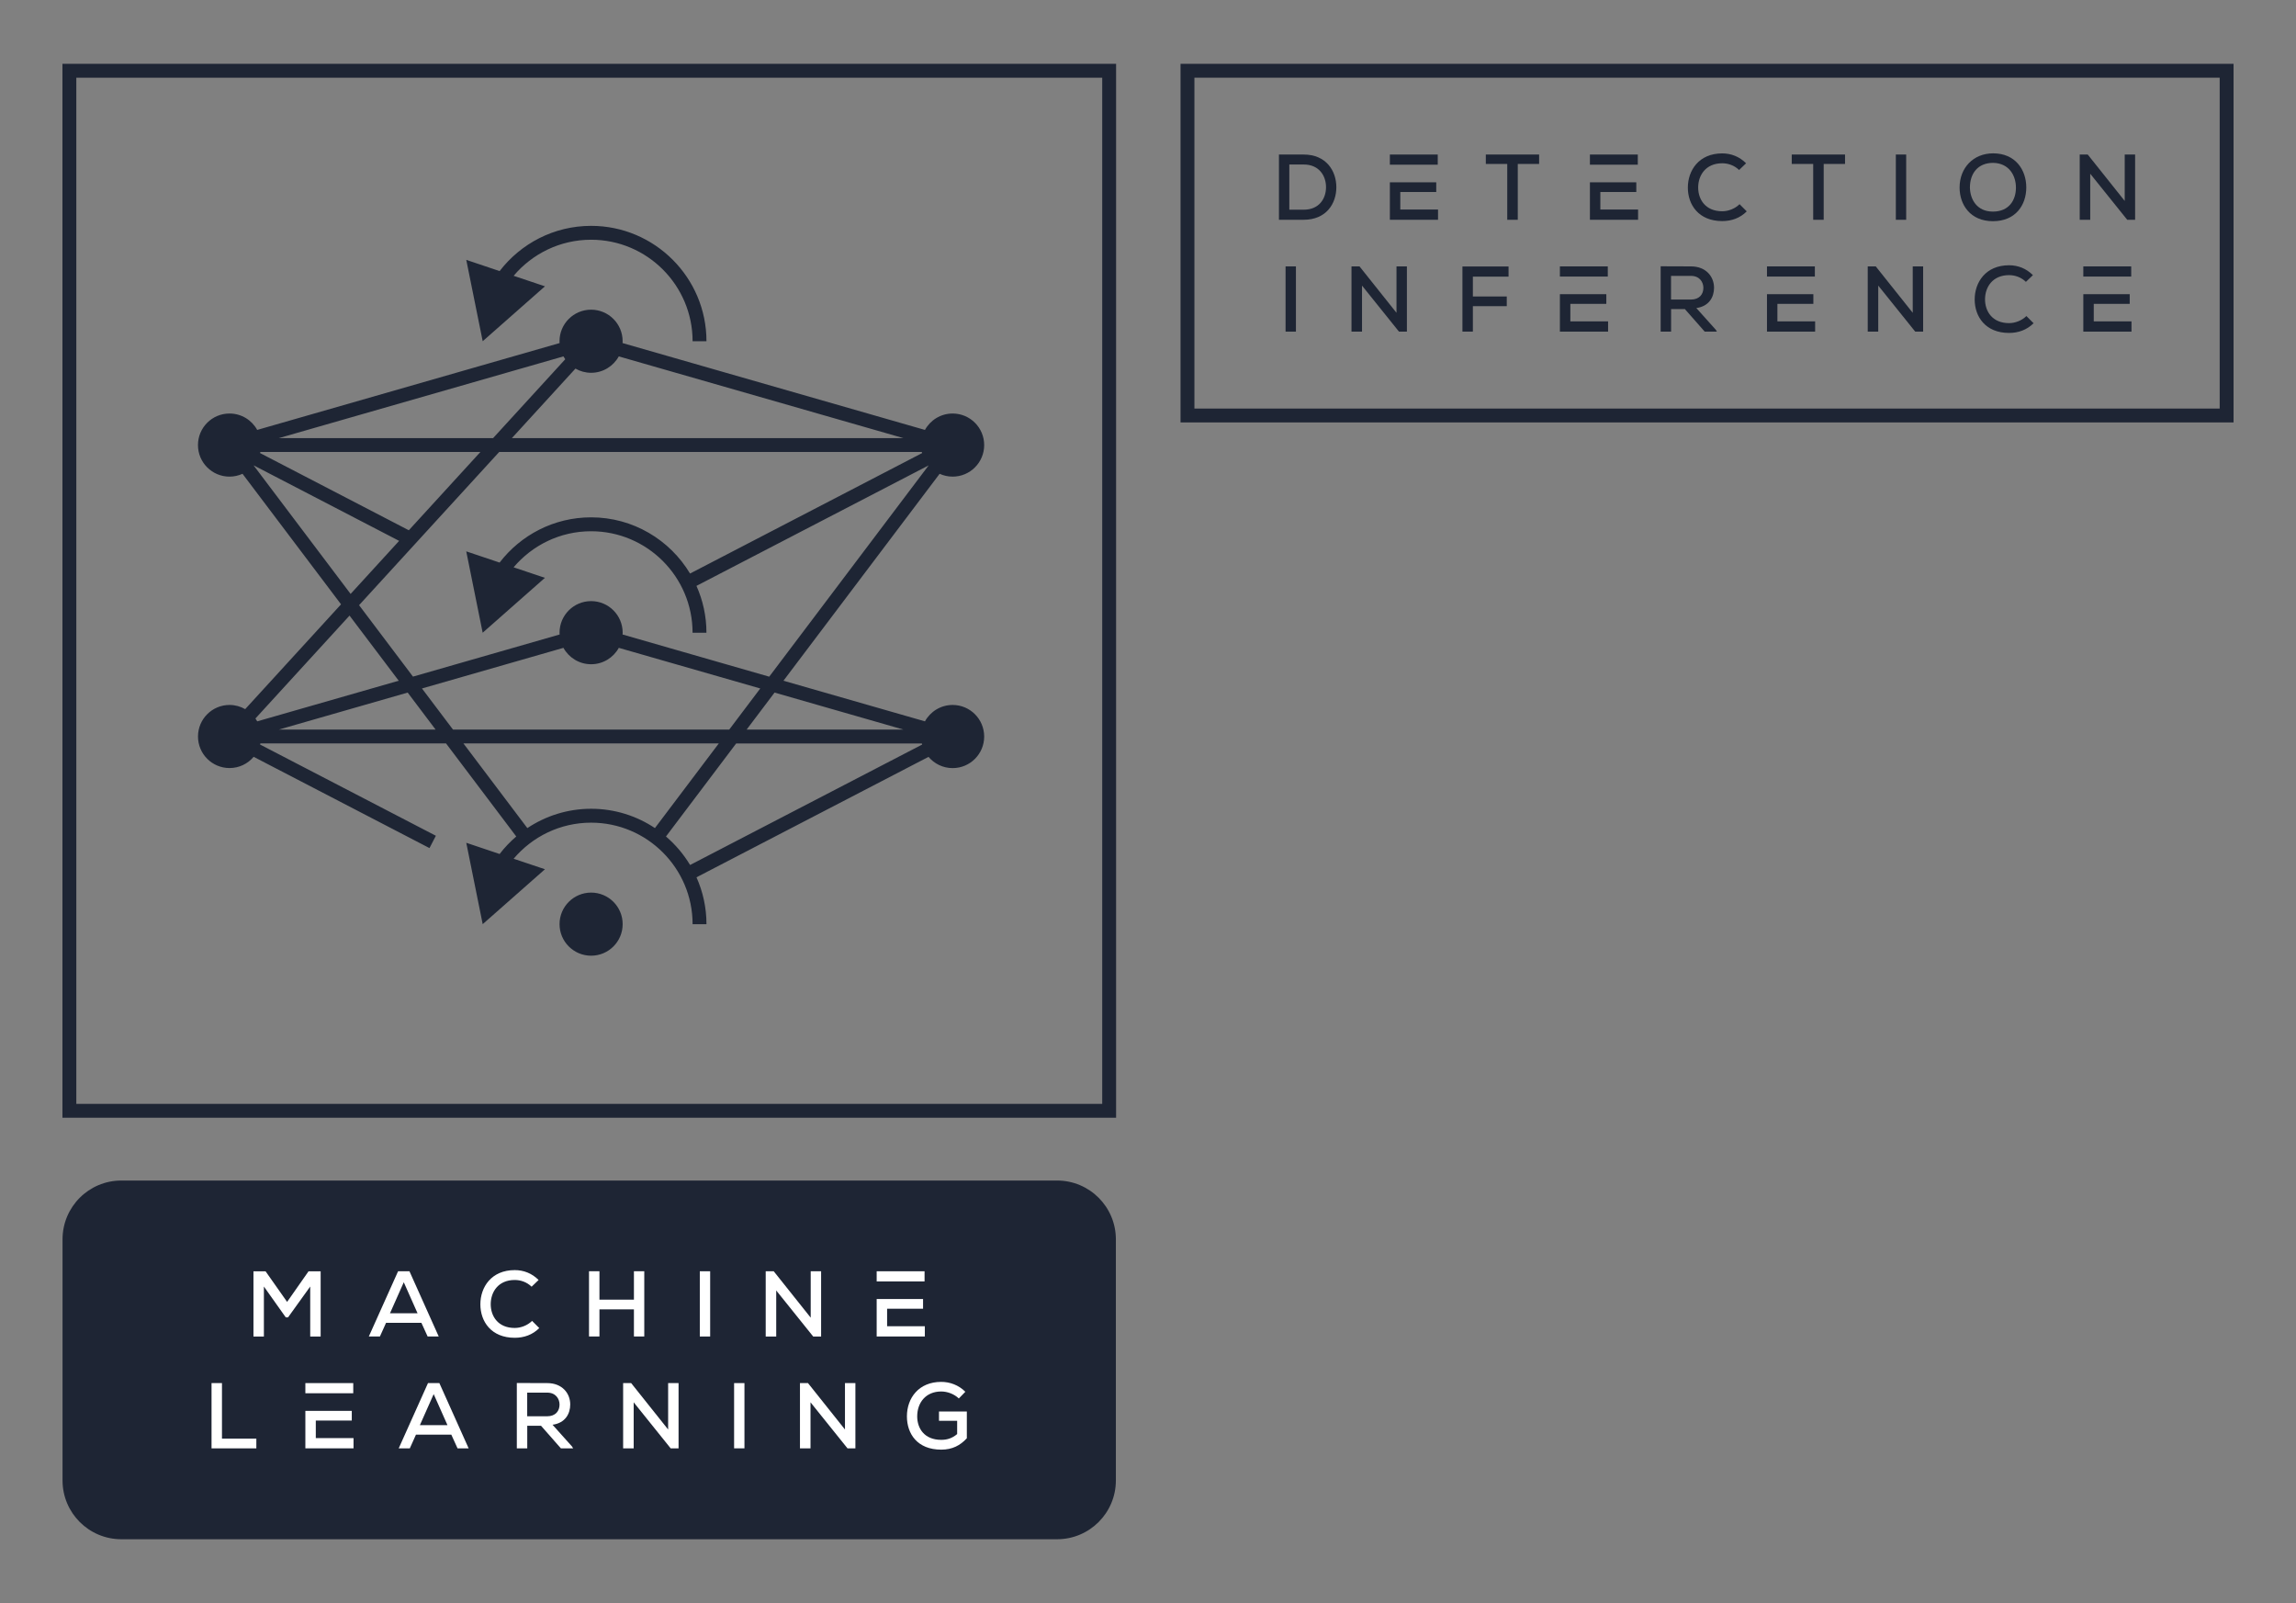
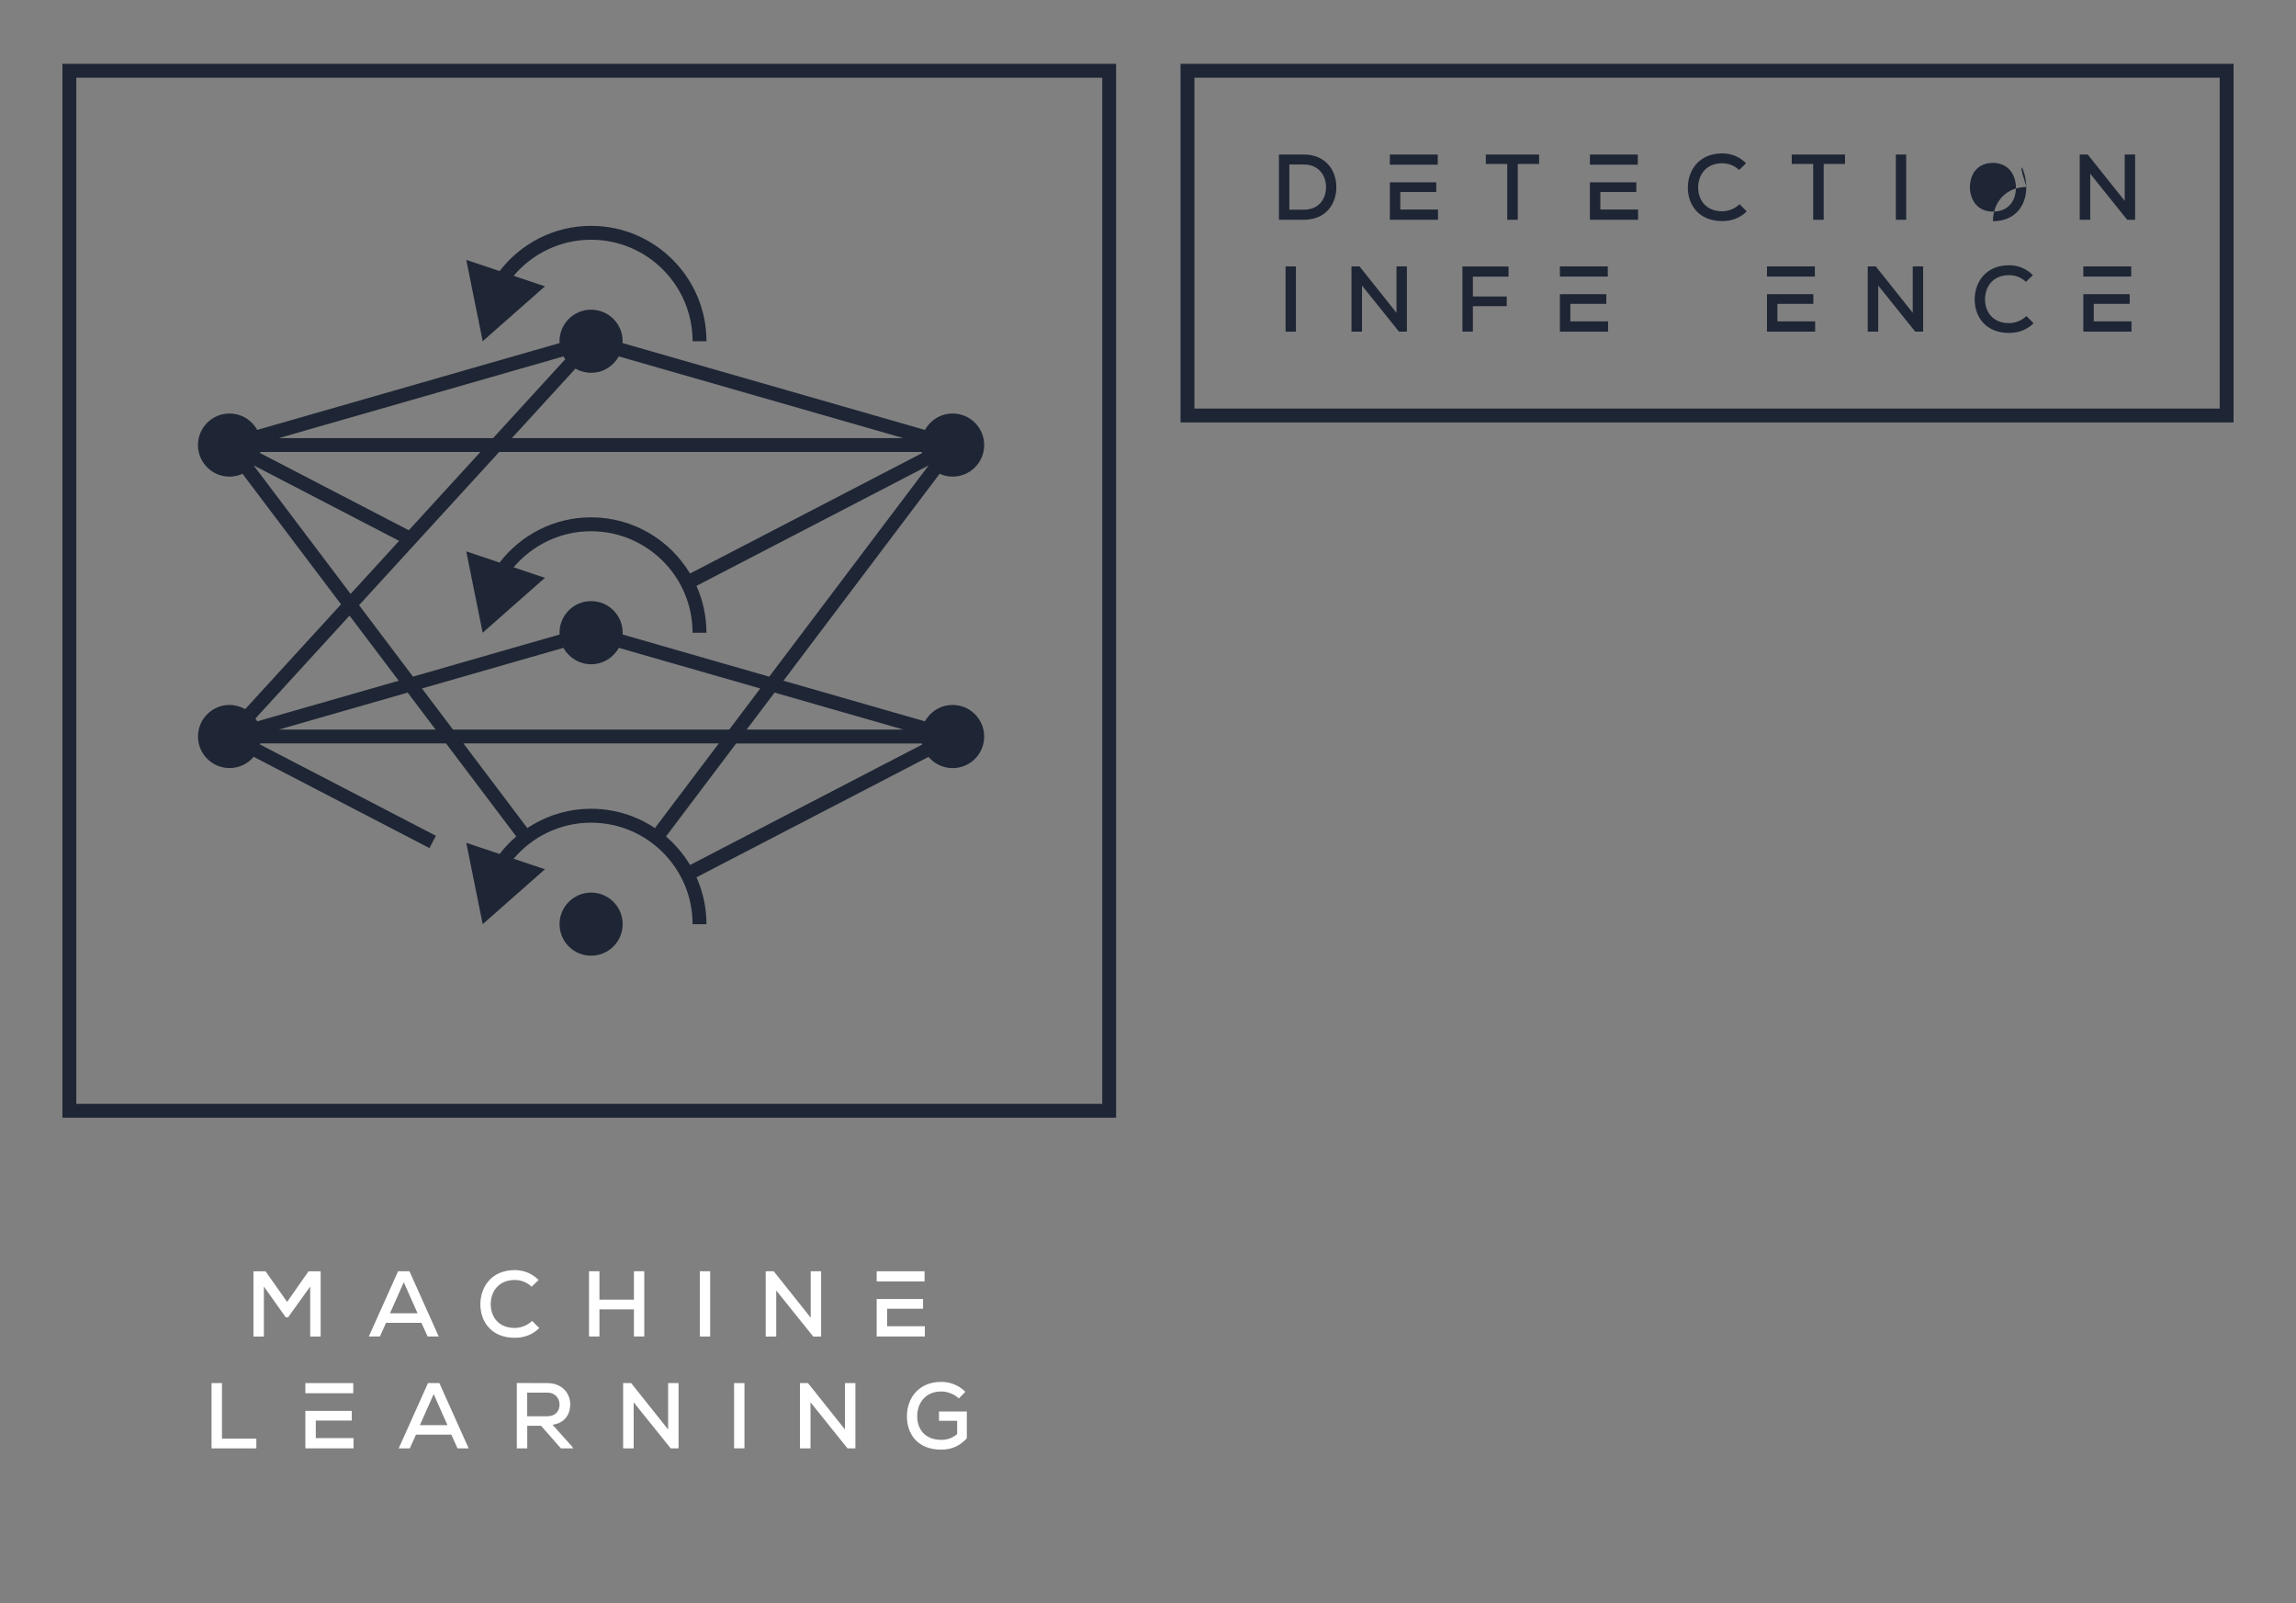
<svg xmlns="http://www.w3.org/2000/svg" version="1.1" id="Livello_1" x="0px" y="0px" viewBox="0 0 827.6 577.69" style="enable-background:new 0 0 827.6 577.69;" xml:space="preserve">
  <rect x="0" y="0" width="827.6" height="577.69" fill="#808080" stroke="none" />
  <style type="text/css">
	.st0{fill:#1E2534;}
	.st1{fill:#FFFFFF;}
	.st2{fill:#5D5BA5;}
	.st3{fill:#ED6F76;}
	.st4{fill:#577BC6;}
	.st5{opacity:0.73;}
	.st6{opacity:0.59;}
	.st7{opacity:0.6;}
	.st8{opacity:0.58;}
	.st9{opacity:0.63;}
	.st10{opacity:0.65;}
	.st11{opacity:0.43;}
	.st12{fill:#F18C6E;}
	.st13{fill:#1E2535;}
	.st14{fill:#BEC6D6;}
	.st15{fill:#597ABC;}
	.st16{fill:none;stroke:#ED6F76;stroke-width:6;stroke-miterlimit:10;}
</style>
  <g>
    <g>
      <path class="st0" d="M343.38,254.04c-4.3,0-8.04,2.39-9.98,5.91l-51-14.64l56.29-74.57c1.43,0.65,3.01,1.02,4.69,1.02    c6.28,0,11.37-5.09,11.37-11.37c0-6.28-5.09-11.37-11.37-11.37c-4.3,0-8.04,2.39-9.98,5.91l-109-31.3    c0.01-0.22,0.03-0.43,0.03-0.66c0-6.28-5.09-11.37-11.37-11.37c-6.28,0-11.38,5.09-11.38,11.37c0,0.22,0.02,0.44,0.03,0.66    l-109,31.3c-1.93-3.52-5.67-5.91-9.98-5.91c-6.28,0-11.37,5.09-11.37,11.37c0,6.28,5.09,11.37,11.37,11.37    c1.67,0,3.25-0.37,4.69-1.02l35.51,47.04l-34.55,37.77c-1.66-0.95-3.59-1.51-5.64-1.51c-6.28,0-11.37,5.09-11.37,11.37    s5.09,11.37,11.37,11.37c3.49,0,6.61-1.57,8.69-4.05l63.38,32.89l2.3-4.44L93.74,268.3c0.03-0.13,0.07-0.26,0.1-0.39h66.94    l25.31,33.53c-2.21,1.89-4.23,4-6,6.31l-12.02-4.04l4.25,21.05l1.67,8.27l0,0l0,0l2.58-2.27l19.86-17.51l-11.29-3.79    c6.71-7.94,16.74-13,27.93-13c20.17,0,36.58,16.41,36.58,36.58h1h3h1c0-6.01-1.29-11.72-3.6-16.89l83.64-43.4    c2.09,2.47,5.21,4.05,8.69,4.05c6.28,0,11.37-5.09,11.37-11.37S349.67,254.04,343.38,254.04z M325.62,262.91h-56.49l10.06-13.33    L325.62,262.91z M213.07,239.37c4.3,0,8.04-2.39,9.98-5.91l50.99,14.64l-11.18,14.81h-99.58L152.1,248.1l50.99-14.64    C205.03,236.98,208.77,239.37,213.07,239.37z M224.41,228.65c0.01-0.22,0.03-0.43,0.03-0.66c0-6.28-5.09-11.37-11.37-11.37    c-6.28,0-11.38,5.09-11.38,11.37c0,0.22,0.02,0.44,0.03,0.66l-52.86,15.18l-19.43-25.75l50.5-55.2h152.35    c0.03,0.13,0.07,0.26,0.1,0.39l-83.65,43.41c-7.27-12.12-20.54-20.25-35.67-20.25c-13.42,0-25.37,6.4-32.98,16.3l-12.02-4.04    l4.25,21.05l1.67,8.27l0,0l0,0l2.58-2.27l19.86-17.51l-11.29-3.79c6.71-7.94,16.74-13,27.93-13c20.17,0,36.58,16.41,36.58,36.58h1    h3h1c0-6.01-1.29-11.72-3.6-16.89l83.65-43.4c0.01,0.01,0.01,0.01,0.02,0.02l-57.44,76.1L224.41,228.65z M93.84,162.88h79.32    l-25.8,28.21l-53.62-27.82C93.78,163.14,93.81,163.01,93.84,162.88z M325.62,157.88H184.51l22.91-25.05    c1.66,0.95,3.59,1.51,5.64,1.51c4.3,0,8.04-2.39,9.98-5.91L325.62,157.88z M203.74,129.46l-26,28.42h-77.22l102.58-29.45    C203.29,128.78,203.5,129.13,203.74,129.46z M91.43,167.73c0.01-0.01,0.01-0.01,0.02-0.02l52.42,27.2l-17.49,19.12L91.43,167.73z     M143.72,245.31l-51,14.64c-0.2-0.36-0.41-0.7-0.65-1.03l33.92-37.08L143.72,245.31z M100.52,262.91l46.43-13.33l10.06,13.33    H100.52z M190.08,298.42l-23.03-30.51h92.04l-23.02,30.5c-6.59-4.39-14.5-6.96-23-6.96C204.57,291.46,196.67,294.03,190.08,298.42    z M248.74,311.71c-2.33-3.88-5.27-7.34-8.69-10.27l25.3-33.52h66.94c0.03,0.13,0.07,0.26,0.1,0.39L248.74,311.71z" />
      <path class="st0" d="M173.99,122.96L173.99,122.96L173.99,122.96l2.58-2.27l19.86-17.51l-11.29-3.79c6.71-7.94,16.74-13,27.93-13    c20.17,0,36.58,16.41,36.58,36.58h1h3h1c0-22.92-18.65-41.58-41.58-41.58c-13.42,0-25.37,6.4-32.98,16.3l-12.02-4.04l4.25,21.05    L173.99,122.96z" />
      <path class="st0" d="M213.07,321.66c-6.28,0-11.38,5.09-11.38,11.37s5.09,11.37,11.38,11.37c6.28,0,11.37-5.09,11.37-11.37    S219.35,321.66,213.07,321.66z" />
    </g>
    <g>
      <g>
        <g>
          <path class="st0" d="M397.3,28v369.79H27.51V28H397.3 M402.3,23H22.51v379.79H402.3V23L402.3,23z" />
        </g>
      </g>
    </g>
    <path class="st0" d="M800.09,28v119.23H430.53V28H800.09 M805.09,23H425.53v129.23h379.56V23L805.09,23z" />
    <g>
      <g>
-         <path class="st0" d="M381.02,554.69H43.74c-11.71,0-21.2-9.49-21.2-21.2v-86.87c0-11.71,9.49-21.2,21.2-21.2h337.28     c11.71,0,21.2,9.49,21.2,21.2v86.87C402.22,545.2,392.73,554.69,381.02,554.69z" />
-       </g>
+         </g>
      <g>
        <path class="st1" d="M103.82,474.74h-0.81l-7.89-11.12v18.03h-3.76v-23.51h4.37l7.76,11.02l7.72-11.02h4.37v23.51h-3.76v-18.03     L103.82,474.74z" />
        <path class="st1" d="M139.16,476.69l-2.22,4.94h-4l10.55-23.51h4.1l10.55,23.51h-4l-2.25-4.94H139.16z M140.57,473.26h9.94     l-4.97-11.18L140.57,473.26z" />
        <path class="st1" d="M185.54,482.09c-8.5,0-12.39-5.88-12.39-12.06s3.96-12.33,12.39-12.33c3.19,0,6.18,1.14,8.6,3.56l-2.52,2.42     c-1.71-1.65-3.9-2.42-6.08-2.42c-6.01,0-8.66,4.4-8.66,8.73c0,4.3,2.62,8.56,8.66,8.56c2.18,0,4.6-0.91,6.25-2.55l2.59,2.59     C191.96,481.02,188.87,482.09,185.54,482.09z" />
        <path class="st1" d="M228.5,471.85h-12.43v9.77h-3.76v-23.51h3.76v10.24h12.43v-10.24h3.73v23.51h-3.73V471.85z" />
        <path class="st1" d="M252.25,458.12h3.73v23.51h-3.73V458.12z" />
        <path class="st1" d="M292.21,458.12h3.76v23.51h-2.85l-13.33-16.59v16.59h-3.79v-23.51h2.89l13.33,16.72V458.12z" />
        <path class="st1" d="M80.01,518.44H92.4v3.49H76.25v-23.51h3.76V518.44z" />
        <g>
          <polygon class="st1" points="319.76,477.93 319.76,471.62 332.72,471.62 332.72,468.12 316,468.12 316,481.62 333.36,481.62       333.36,477.93     " />
          <rect x="316" y="458.12" class="st1" width="17.26" height="3.66" />
          <polygon class="st1" points="113.83,511.92 126.8,511.92 126.8,508.43 110.07,508.43 110.07,521.93 127.43,521.93       127.43,518.24 113.83,518.24     " />
          <rect x="110.07" y="498.42" class="st1" width="17.26" height="3.66" />
        </g>
        <path class="st1" d="M149.94,516.99l-2.22,4.94h-4l10.55-23.51h4.1l10.55,23.51h-4l-2.25-4.94H149.94z M151.35,513.57h9.94     l-4.97-11.18L151.35,513.57z" />
        <path class="st1" d="M202.17,521.93l-7.15-8.13h-4.97v8.13h-3.76v-23.54l10.95,0.03c5.44,0,8.3,3.73,8.3,7.69     c0,3.33-1.75,6.68-6.38,7.32l7.02,7.83l0.4,0.67H202.17z M190.04,510.38h7.15c3.09,0,4.5-1.95,4.5-4.2     c0-2.12-1.38-4.33-4.47-4.33h-7.19V510.38z" />
        <path class="st1" d="M240.83,498.42h3.76v23.51h-2.85l-13.33-16.59v16.59h-3.8v-23.51h2.89l13.33,16.72V498.42z" />
        <path class="st1" d="M264.61,498.42h3.73v23.51h-3.73V498.42z" />
        <path class="st1" d="M304.57,498.42h3.76v23.51h-2.85l-13.33-16.59v16.59h-3.8v-23.51h2.89l13.33,16.72V498.42z" />
        <path class="st1" d="M339.27,501.44c-5.54,0-8.66,4-8.66,8.97c0,4.3,2.55,8.46,8.66,8.46c2.02,0,3.86-0.5,5.74-2.08v-4.77h-6.55     v-3.36h10.04v9.64c-2.38,2.59-5.24,4.1-9.24,4.1c-8.6,0-12.36-5.71-12.36-11.99c0-6.68,4.33-12.43,12.36-12.43     c3.12,0,6.28,1.14,8.7,3.56l-2.35,2.42C343.91,502.32,341.45,501.44,339.27,501.44z" />
      </g>
    </g>
    <g>
      <path class="st0" d="M481.69,67.48c0,5.88-3.63,11.72-11.79,11.72h-8.9V55.69h8.9C478.03,55.69,481.69,61.57,481.69,67.48z     M469.91,75.57c5.64,0,8.06-4.06,8.06-8.13c0-4-2.42-8.16-8.06-8.16h-5.17v16.29H469.91z" />
      <path class="st0" d="M535.57,59.08v-3.39h19.21v3.39h-7.69V79.2h-3.8V59.08H535.57z" />
      <path class="st0" d="M620.78,79.67c-8.5,0-12.39-5.88-12.39-12.06s3.96-12.33,12.39-12.33c3.19,0,6.18,1.14,8.6,3.56l-2.52,2.42    c-1.71-1.65-3.9-2.42-6.08-2.42c-6.01,0-8.67,4.4-8.67,8.73c0,4.3,2.62,8.56,8.67,8.56c2.18,0,4.6-0.91,6.25-2.55l2.59,2.59    C627.2,78.6,624.11,79.67,620.78,79.67z" />
      <path class="st0" d="M645.84,59.08v-3.39h19.21v3.39h-7.69V79.2h-3.79V59.08H645.84z" />
      <path class="st0" d="M683.36,55.69h3.73V79.2h-3.73V55.69z" />
-       <path class="st0" d="M730.38,67.55c0,6.35-3.86,12.16-12.02,12.16s-12.02-5.94-12.02-12.12c0-7.15,5-12.33,12.09-12.33    C726.45,55.25,730.38,61.2,730.38,67.55z M718.35,76.25c5.84,0,8.3-4.17,8.3-8.63c0-4.33-2.45-8.83-8.23-8.93    c-5.47,0-8.36,3.79-8.36,8.93C710.16,71.78,712.51,76.25,718.35,76.25z" />
+       <path class="st0" d="M730.38,67.55c0,6.35-3.86,12.16-12.02,12.16c0-7.15,5-12.33,12.09-12.33    C726.45,55.25,730.38,61.2,730.38,67.55z M718.35,76.25c5.84,0,8.3-4.17,8.3-8.63c0-4.33-2.45-8.83-8.23-8.93    c-5.47,0-8.36,3.79-8.36,8.93C710.16,71.78,712.51,76.25,718.35,76.25z" />
      <path class="st0" d="M765.85,55.69h3.76V79.2h-2.85l-13.33-16.59V79.2h-3.79V55.69h2.89l13.33,16.72V55.69z" />
      <path class="st0" d="M463.39,96h3.73v23.51h-3.73V96z" />
      <path class="st0" d="M503.36,96h3.76v23.51h-2.85l-13.33-16.59v16.59h-3.79V96h2.89l13.33,16.72V96z" />
      <path class="st0" d="M527.14,96.03h16.62v3.66H530.9v7.15h12.22v3.49H530.9v9.17h-3.76V96.03z" />
-       <path class="st0" d="M614.47,119.51l-7.15-8.13h-4.97v8.13h-3.76V95.96L609.53,96c5.44,0,8.3,3.73,8.3,7.69    c0,3.33-1.75,6.68-6.38,7.32l7.02,7.83l0.4,0.67H614.47z M602.34,107.95h7.15c3.09,0,4.5-1.95,4.5-4.2c0-2.12-1.38-4.33-4.47-4.33    h-7.19V107.95z" />
      <g>
        <rect x="636.91" y="96" class="st0" width="17.26" height="3.66" />
        <polygon class="st0" points="640.67,115.81 640.67,109.5 653.63,109.5 653.63,106.01 636.91,106.01 636.91,119.51 654.27,119.51      654.27,115.81    " />
      </g>
      <path class="st0" d="M689.44,96h3.76v23.51h-2.85l-13.33-16.59v16.59h-3.79V96h2.89l13.33,16.72V96z" />
      <path class="st0" d="M724.17,119.98c-8.5,0-12.39-5.88-12.39-12.06s3.96-12.33,12.39-12.33c3.19,0,6.18,1.14,8.6,3.56l-2.52,2.42    c-1.71-1.65-3.9-2.42-6.08-2.42c-6.01,0-8.66,4.4-8.66,8.73c0,4.3,2.62,8.56,8.66,8.56c2.18,0,4.6-0.91,6.25-2.55l2.59,2.59    C730.58,118.9,727.49,119.98,724.17,119.98z" />
      <g>
        <polygon class="st0" points="504.74,69.19 517.7,69.19 517.7,65.7 500.98,65.7 500.98,79.2 518.34,79.2 518.34,75.51      504.74,75.51    " />
        <rect x="500.98" y="55.69" class="st0" width="17.26" height="3.66" />
        <rect x="573.09" y="55.69" class="st0" width="17.26" height="3.66" />
        <polygon class="st0" points="576.85,69.19 589.81,69.19 589.81,65.7 573.09,65.7 573.09,79.2 590.45,79.2 590.45,75.51      576.85,75.51    " />
        <rect x="562.27" y="96" class="st0" width="17.26" height="3.66" />
        <polygon class="st0" points="566.04,109.5 579,109.5 579,106.01 562.27,106.01 562.27,119.51 579.64,119.51 579.64,115.81      566.04,115.81    " />
        <rect x="750.94" y="96" class="st0" width="17.26" height="3.66" />
        <polygon class="st0" points="754.7,115.81 754.7,109.5 767.66,109.5 767.66,106.01 750.94,106.01 750.94,119.51 768.3,119.51      768.3,115.81    " />
      </g>
    </g>
  </g>
</svg>